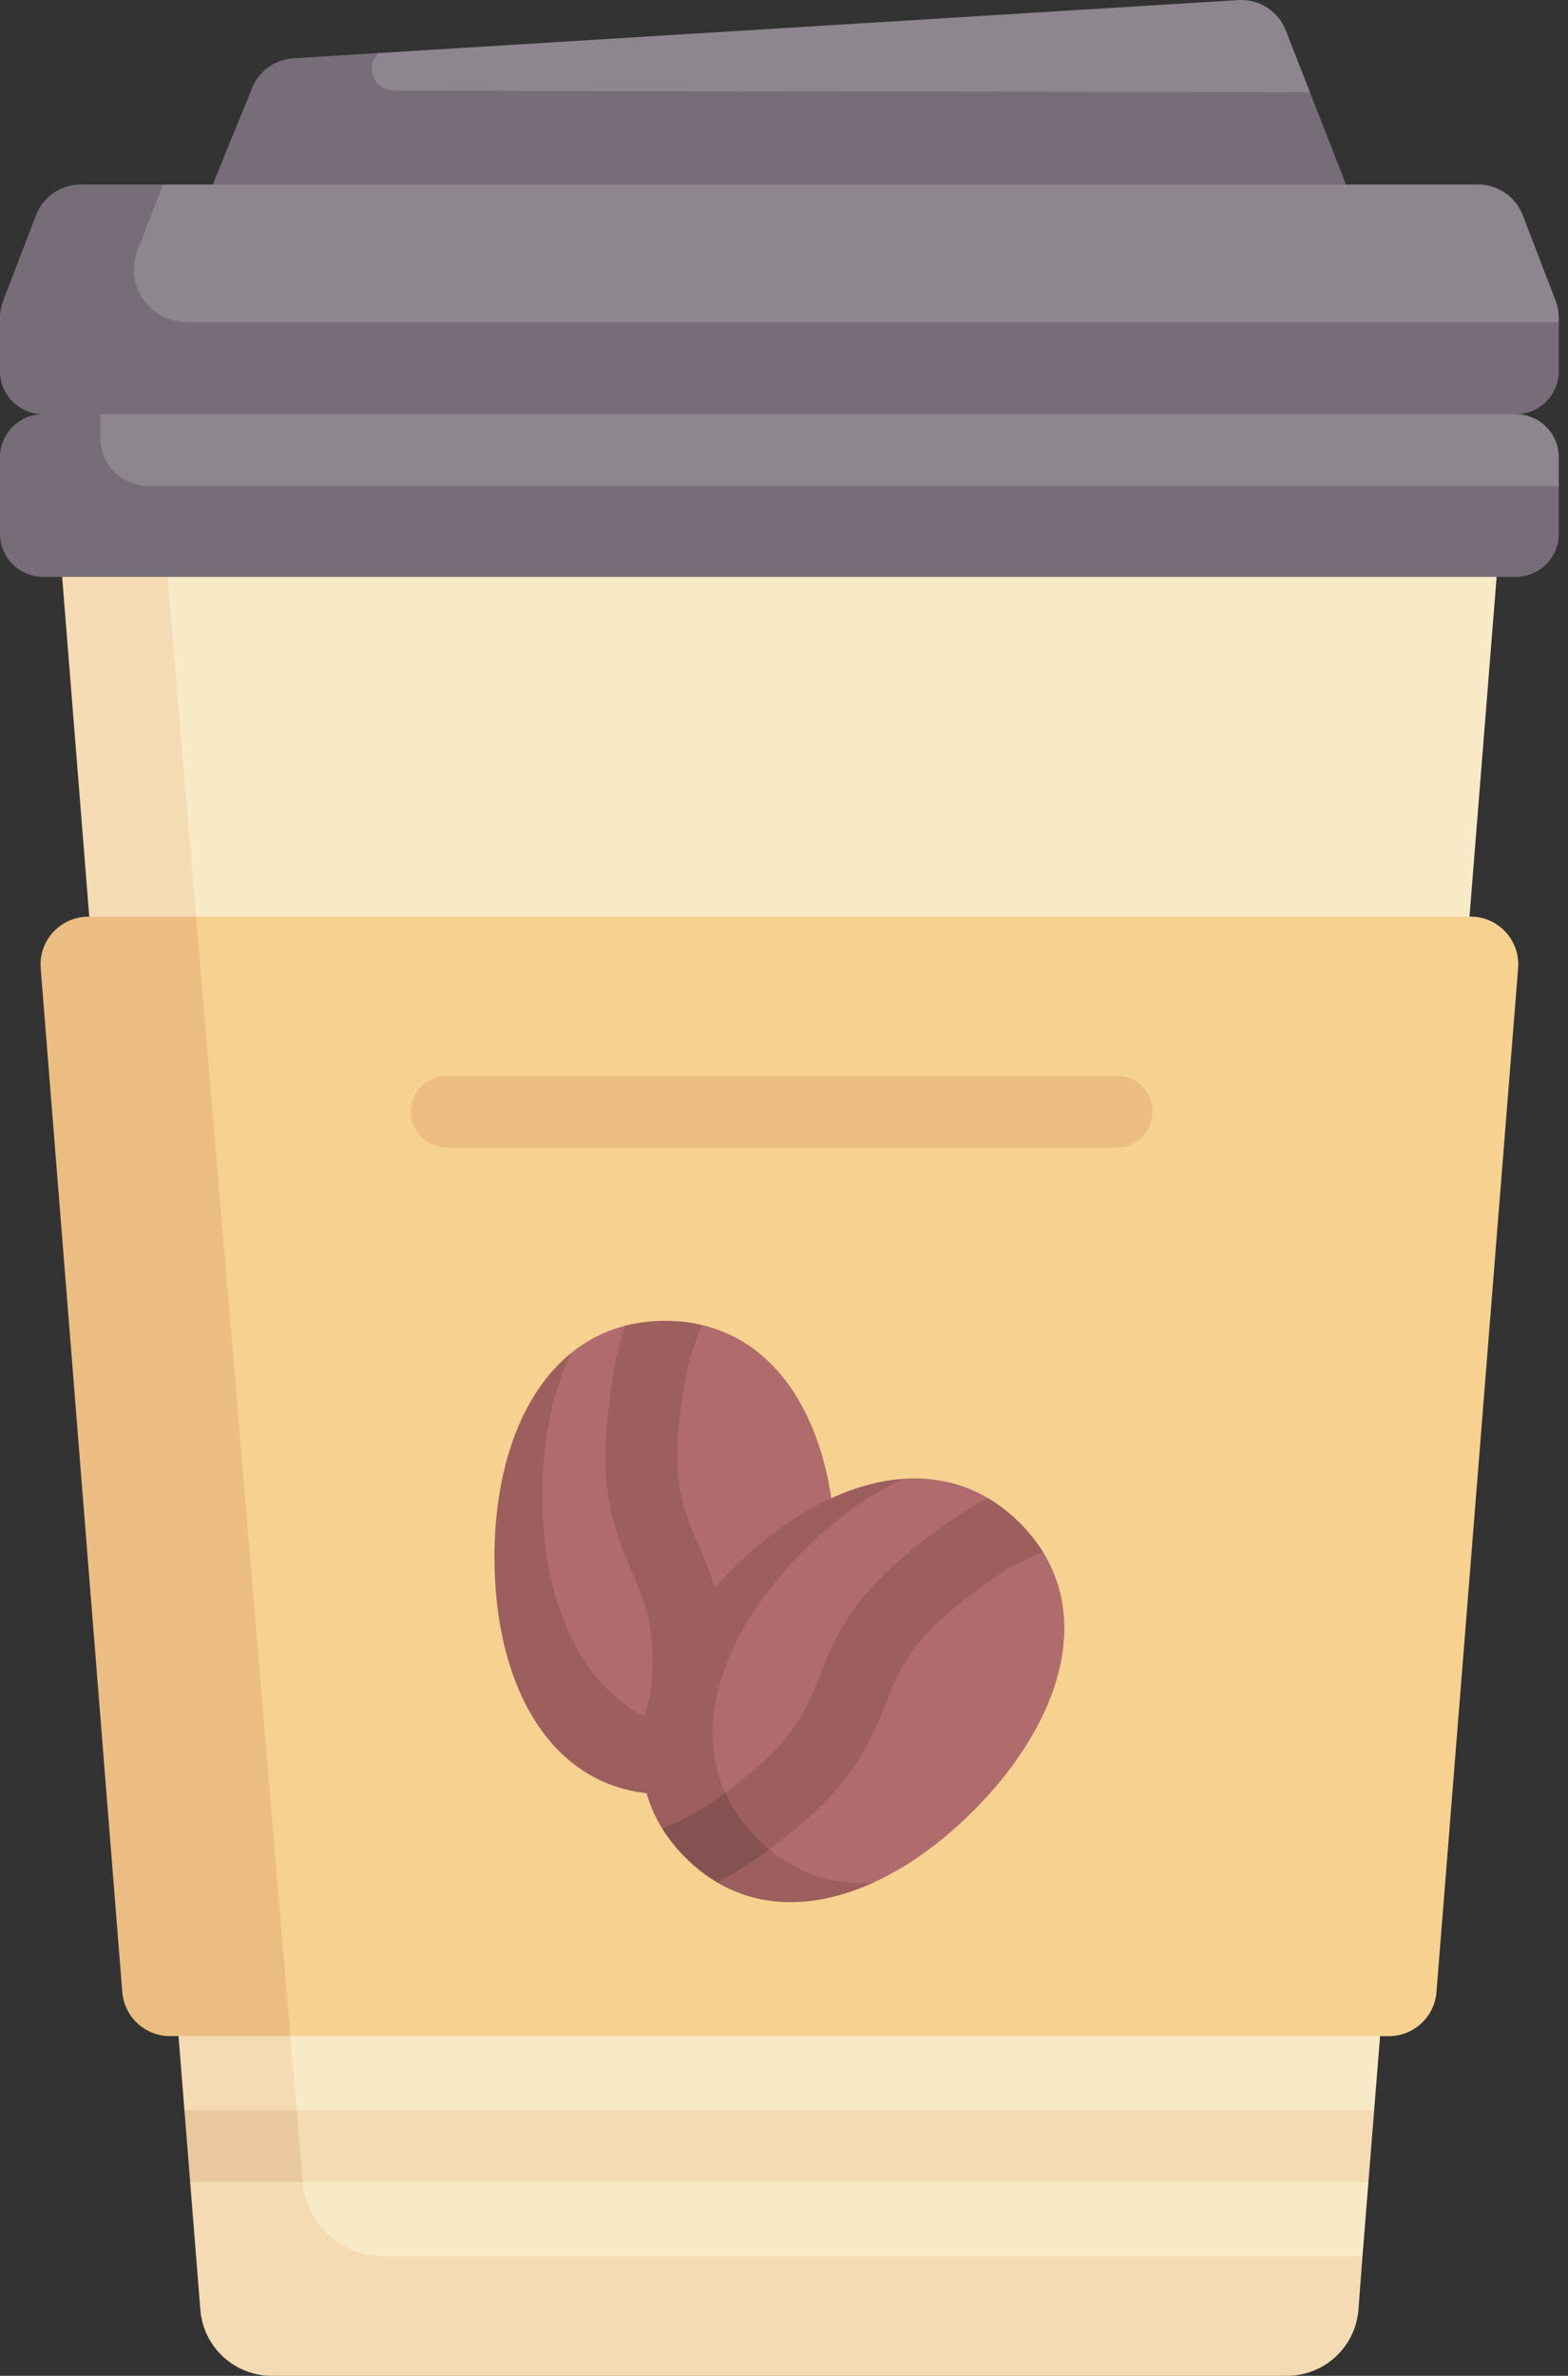
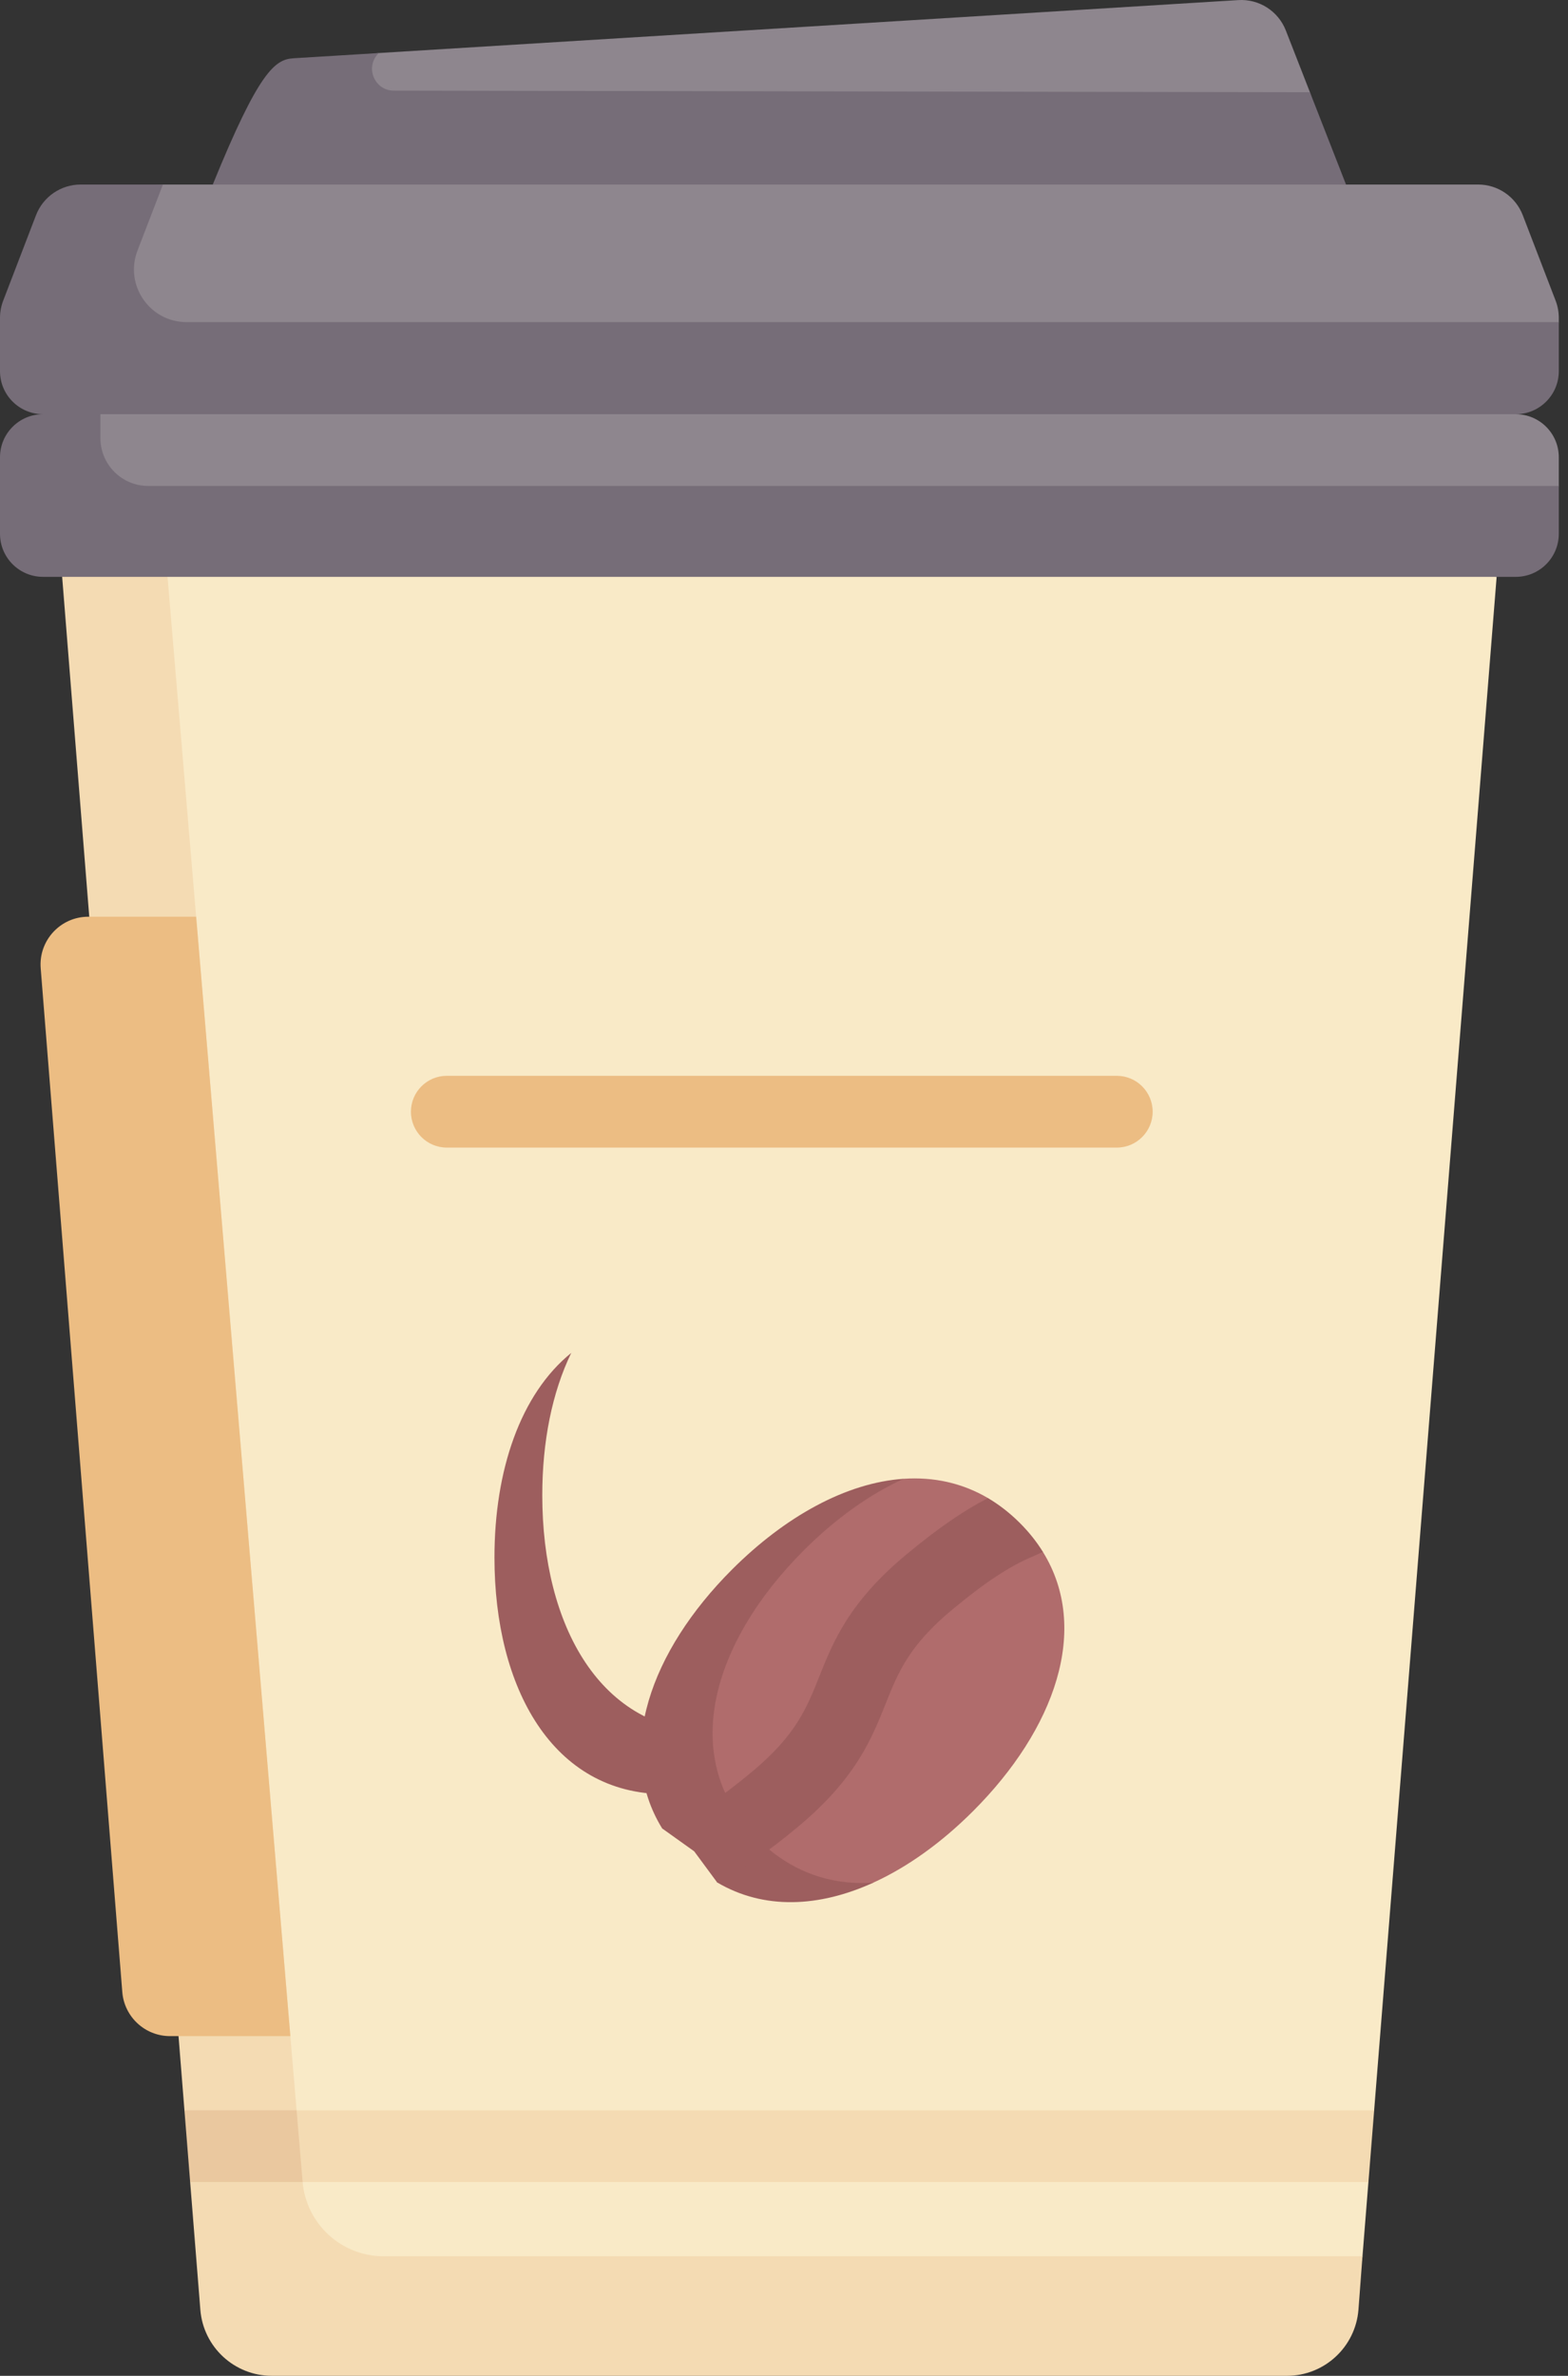
<svg xmlns="http://www.w3.org/2000/svg" width="70" height="106" viewBox="0 0 70 106" fill="none">
  <rect x="0" y="0" width="70" height="106" fill="#333333" stroke="none" />
  <path d="M9.881 8.234H59.613L58.48 4.116L57.402 1.357C57.064 0.494 56.208 -0.053 55.282 0.004L16.913 2.366L13.498 2.791C12.679 2.842 11.961 3.357 11.652 4.117L9.881 8.234Z" fill="#8E868E" />
-   <path d="M60.09 8.233L34.901 10.12L9.499 8.233L11.254 3.926C11.561 3.166 12.28 2.651 13.098 2.6L16.913 2.366C16.276 2.97 16.703 4.042 17.58 4.044L58.48 4.116L60.09 8.233Z" fill="#766D78" />
+   <path d="M60.09 8.233L34.901 10.12L9.499 8.233C11.561 3.166 12.28 2.651 13.098 2.6L16.913 2.366C16.276 2.97 16.703 4.042 17.58 4.044L58.48 4.116L60.09 8.233Z" fill="#766D78" />
  <path d="M2.214 18.042L67.198 18.096C68.259 18.096 69.119 17.236 69.119 16.175L69.589 14.372V14.18C69.589 13.918 69.541 13.658 69.447 13.414L67.981 9.602C67.664 8.777 66.871 8.233 65.988 8.233H7.273L4.024 8.498C3.141 8.498 2.349 9.042 2.032 9.866L0.561 13.463C0.466 13.708 0.418 13.968 0.418 14.23L0.292 16.12C0.293 17.182 1.153 18.042 2.214 18.042Z" fill="#8E868E" />
  <path d="M69.589 14.372V16.559C69.589 17.62 68.729 18.48 67.668 18.48L36.096 19.877L1.921 18.48C0.86 18.48 0 17.62 0 16.558V14.181C0 13.918 0.049 13.658 0.143 13.414L1.607 9.602C1.925 8.778 2.717 8.233 3.601 8.233H7.273L6.138 11.18C5.546 12.718 6.682 14.372 8.33 14.372H69.589V14.372Z" fill="#766D78" />
  <path d="M12.991 105.012L57.333 105.516C59.003 105.516 60.311 104.71 60.444 103.046L60.825 100.666L61.09 97.355L60.172 96.042L61.346 94.153L66.814 25.738L34.794 23.419L3.468 25.738L9.799 102.065C9.932 103.729 11.321 105.012 12.991 105.012Z" fill="#F9EAC7" />
  <path d="M60.825 100.666L60.645 103.052C60.512 104.717 59.123 106 57.453 106H12.135C10.466 106 9.076 104.717 8.944 103.052L8.489 97.355L9.199 95.606L8.234 94.153L2.775 25.738L4.049 23.801L7.479 25.738L13.509 97.341C13.668 99.221 15.239 100.666 17.126 100.666L60.825 100.666Z" fill="#F4DBB3" />
  <path d="M2.373 25.267L67.298 25.503C68.359 25.503 69.219 24.643 69.219 23.582L69.589 21.681V20.401C69.589 19.34 68.729 18.48 67.668 18.48H2.988L2.214 18.663C1.153 18.663 0.293 19.523 0.293 20.585L0.452 23.346C0.452 24.407 1.312 25.267 2.373 25.267Z" fill="#8E868E" />
  <path d="M69.589 21.681V23.816C69.589 24.877 68.729 25.737 67.668 25.737H1.921C0.86 25.737 0 24.877 0 23.816V20.401C0 19.34 0.86 18.48 1.921 18.48H4.483V19.547C4.483 20.726 5.438 21.681 6.617 21.681H69.589Z" fill="#766D78" />
-   <path d="M67.773 43.199L64.128 88.88C64.04 89.989 63.114 90.845 62.001 90.845H12.963L8.027 90.293C6.914 90.293 5.988 89.438 5.9 88.328L2.432 43.857C2.333 42.615 3.314 41.553 4.56 41.553L8.756 40.9L65.645 40.894C66.891 40.894 67.872 41.956 67.773 43.199Z" fill="#F6D190" />
  <path d="M12.963 90.844H7.589C6.477 90.844 5.55 89.988 5.46 88.88L1.817 43.203C1.718 41.961 2.698 40.9 3.945 40.9H8.757L12.963 90.844Z" fill="#ECBD83" />
  <path d="M61.346 94.153L61.091 97.355H8.872L8.616 94.153H61.346Z" fill="#F4DBB3" />
  <path d="M13.512 97.355H8.489L8.234 94.153H13.241L13.51 97.342C13.51 97.346 13.51 97.35 13.512 97.355Z" fill="#EAC89F" />
-   <path d="M22.484 69.49C22.484 75.32 24.782 79.192 29.792 79.192C34.802 79.192 37.304 75.32 37.304 69.489C37.304 64.336 35.27 60.046 31.339 59.118L29.642 59.222L27.904 59.151C27.001 59.385 26.2 59.799 25.503 60.361C25.503 60.361 25.092 60.9 24.834 61.189C23.113 63.121 22.484 66.1 22.484 69.49Z" fill="#B06C6C" />
  <path d="M36.009 75.842C34.771 78.397 32.649 80.047 29.689 80.047C24.678 80.047 22.074 75.319 22.074 69.489C22.074 65.594 23.237 62.194 25.502 60.362C24.644 62.132 24.209 64.328 24.209 66.714C24.209 72.544 26.813 77.272 31.823 77.272C33.486 77.272 34.884 76.751 36.009 75.842Z" fill="#9D5E5E" />
-   <path d="M32.274 75.5C32.114 77.261 31.864 78.636 31.473 79.825C30.916 79.972 30.323 80.047 29.689 80.047C29.108 80.047 28.561 79.983 28.047 79.861L28.192 79.479C28.196 79.466 28.203 79.451 28.209 79.439C28.653 78.354 28.916 77.091 29.084 75.212C29.313 72.689 28.803 71.502 28.213 70.129C27.545 68.578 26.79 66.817 27.106 63.469C27.276 61.67 27.522 60.321 27.904 59.151C28.459 59.006 29.055 58.931 29.689 58.931C30.271 58.931 30.822 58.993 31.339 59.117L31.176 59.525C30.735 60.596 30.472 61.862 30.293 63.77C30.053 66.304 30.564 67.491 31.155 68.866C31.821 70.413 32.575 72.168 32.274 75.5Z" fill="#9D5E5E" />
  <path d="M33.044 70.327C28.92 74.45 27.512 79.051 31.054 82.594C33.061 84.601 35.139 85.198 37.708 84.408C38.133 84.278 38.984 83.998 38.984 83.998C40.524 83.297 42.047 82.2 43.447 80.799C47.093 77.153 48.688 72.676 46.558 69.24L45.061 68.228L44.108 66.84C42.944 66.156 41.665 65.889 40.342 65.978C40.342 65.978 39.236 66.232 38.657 66.397C36.627 66.973 34.891 68.479 33.044 70.327Z" fill="#B06C6C" />
  <path d="M38.985 83.998C36.566 85.099 34.106 85.218 32.016 83.987L30.991 82.599L29.561 81.578C27.44 78.142 29.036 73.672 32.677 70.029C35.053 67.656 37.781 66.151 40.343 65.978C38.804 66.678 37.28 67.775 35.879 69.175C31.757 73.3 30.257 78.483 33.8 82.026C35.301 83.529 37.098 84.124 38.985 83.998Z" fill="#9D5E5E" />
  <path d="M46.559 69.24L46.191 69.406C46.177 69.412 46.16 69.421 46.145 69.427C45.09 69.865 44.01 70.574 42.533 71.797C40.573 73.419 40.095 74.619 39.54 76.008C38.914 77.575 38.208 79.349 35.64 81.492C34.28 82.626 33.13 83.42 32.015 83.988L31.45 82.253L29.561 81.578L29.977 81.403C31.061 80.95 32.141 80.241 33.589 79.035C35.533 77.411 36.011 76.211 36.566 74.824C37.192 73.253 37.901 71.474 40.492 69.331C41.886 68.178 43.013 67.4 44.108 66.84C44.603 67.133 45.079 67.5 45.528 67.948C45.938 68.358 46.281 68.789 46.559 69.24Z" fill="#9D5E5E" />
-   <path d="M34.34 82.519C33.514 83.132 32.757 83.609 32.016 83.987C31.52 83.695 31.046 83.328 30.598 82.879C30.184 82.465 29.84 82.03 29.56 81.578L29.977 81.403C30.735 81.087 31.492 80.645 32.374 79.994C32.698 80.713 33.17 81.396 33.8 82.026C33.975 82.203 34.156 82.365 34.34 82.519Z" fill="#865151" />
  <path d="M49.857 51.201H19.946C19.062 51.201 18.345 50.484 18.345 49.6C18.345 48.716 19.062 47.999 19.946 47.999H49.857C50.741 47.999 51.458 48.716 51.458 49.6C51.458 50.484 50.741 51.201 49.857 51.201Z" fill="#ECBD83" />
</svg>